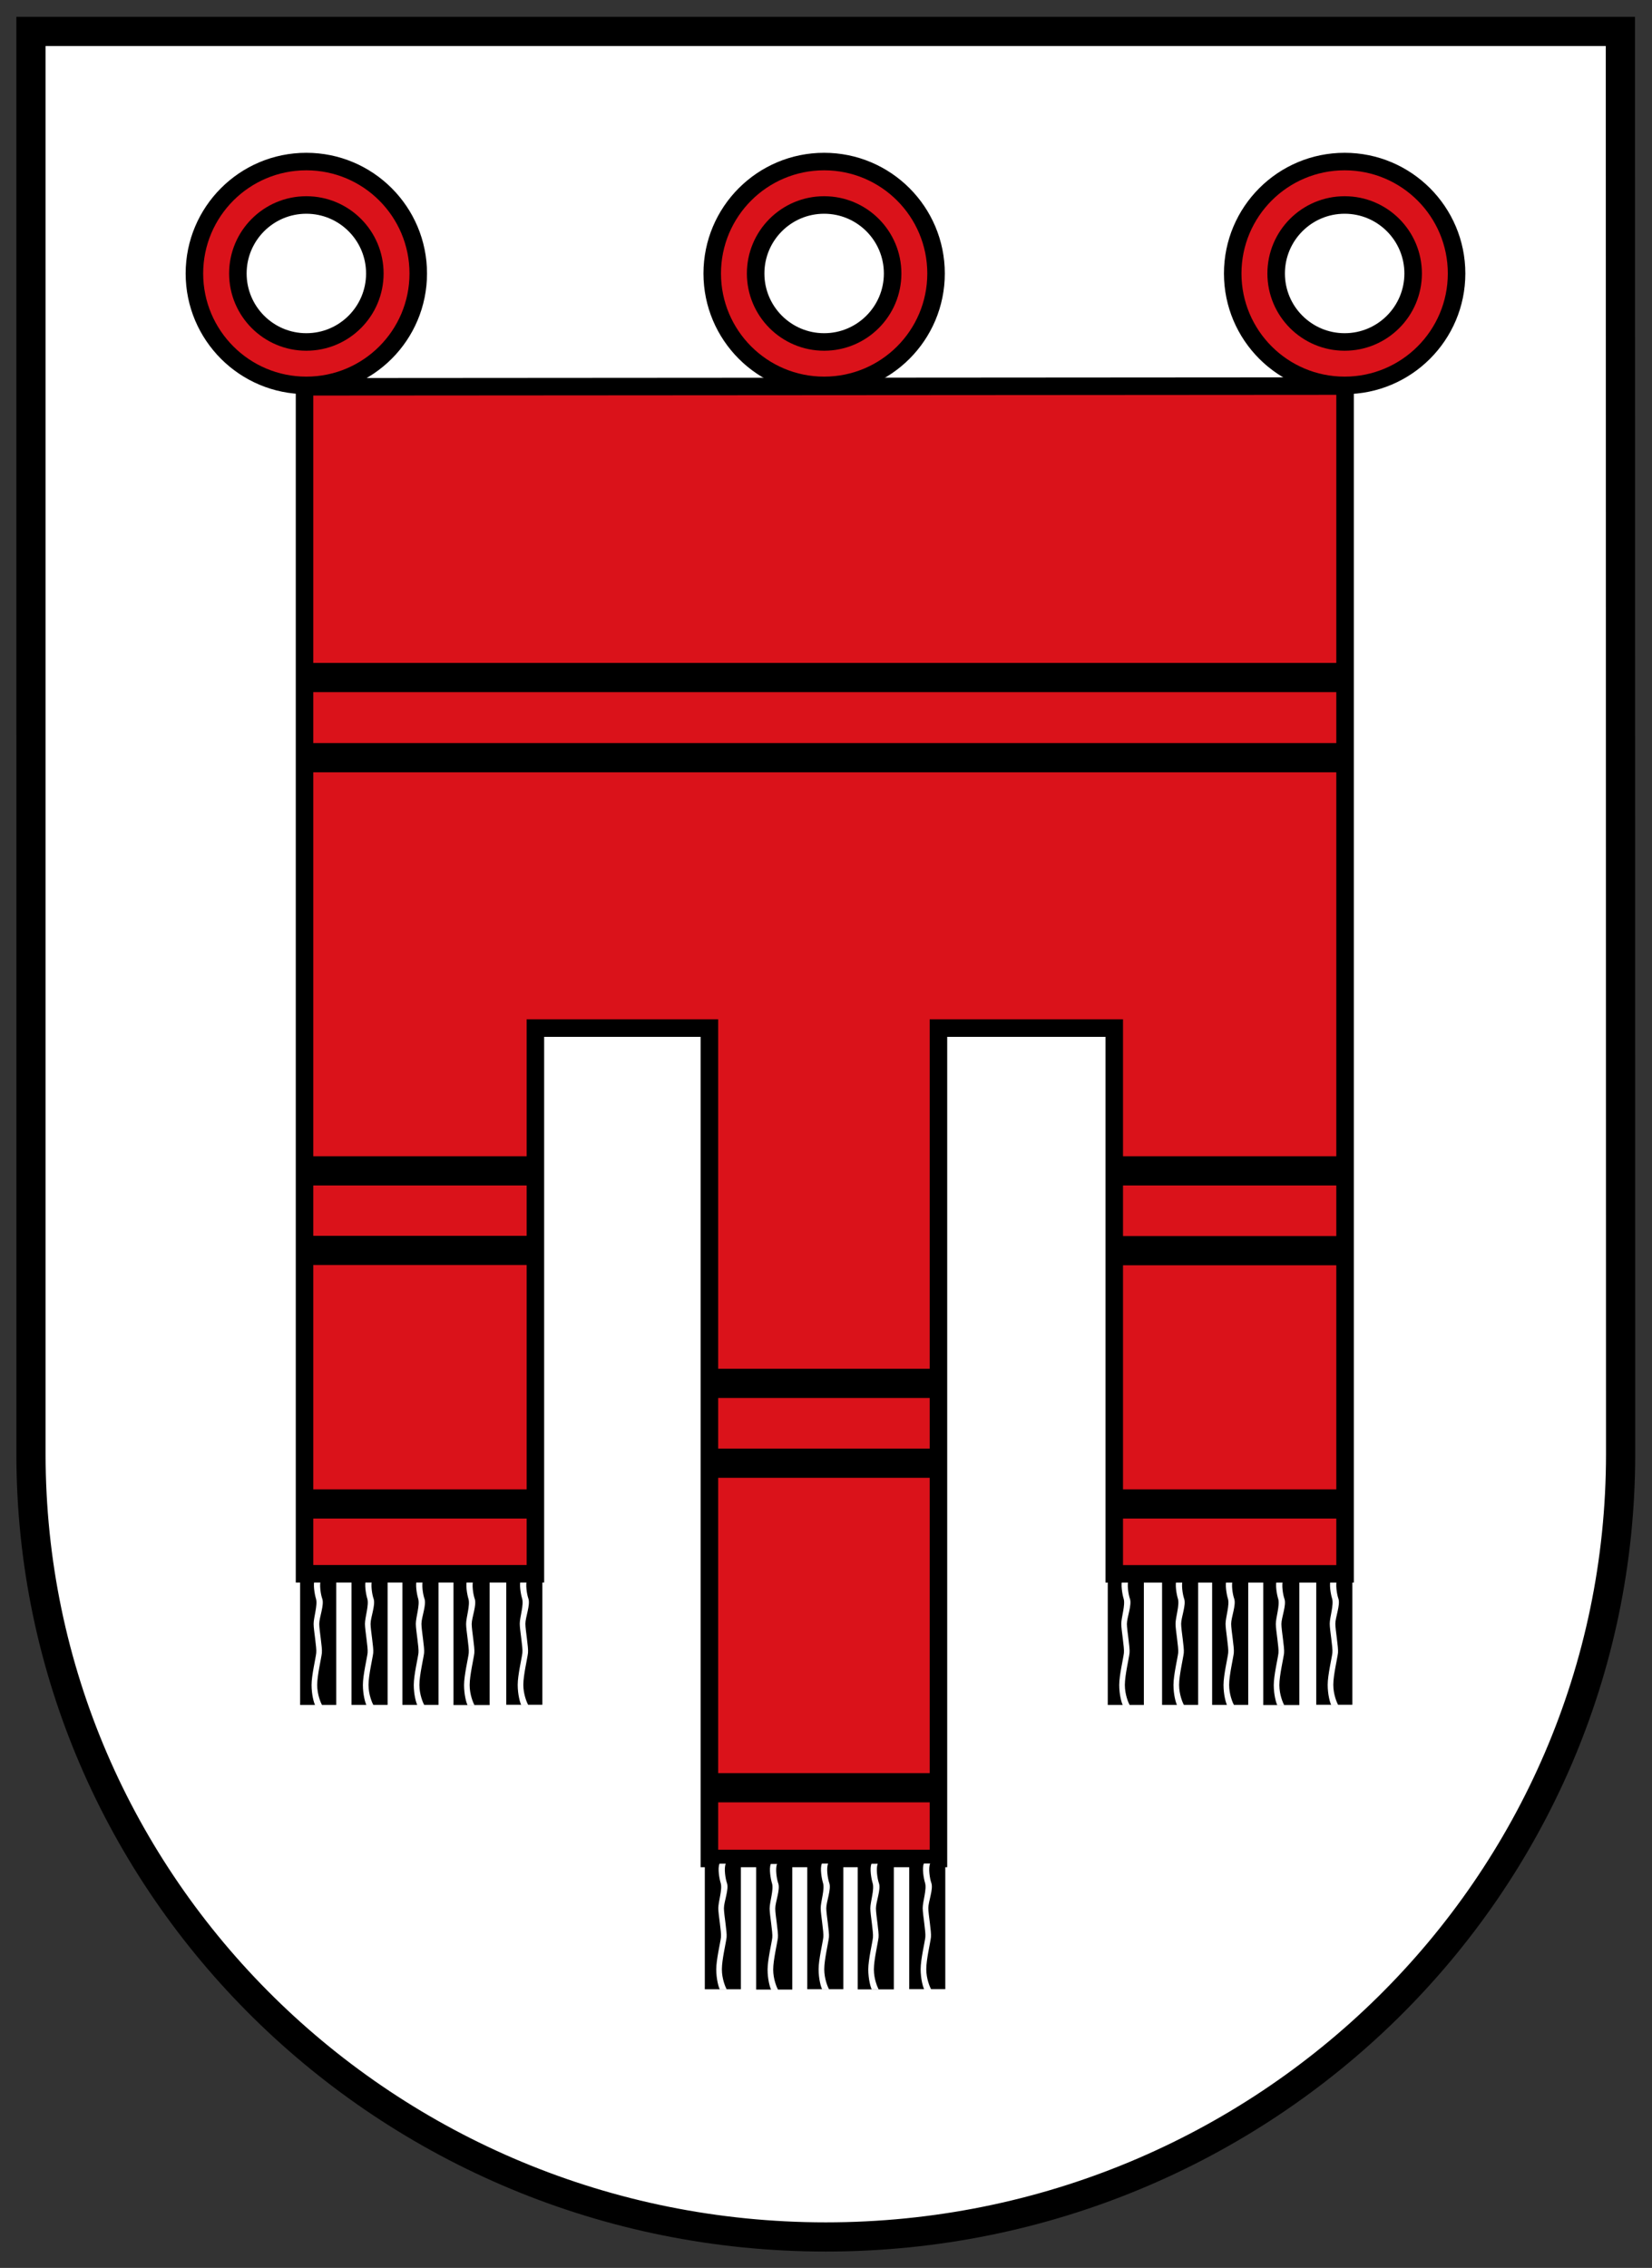
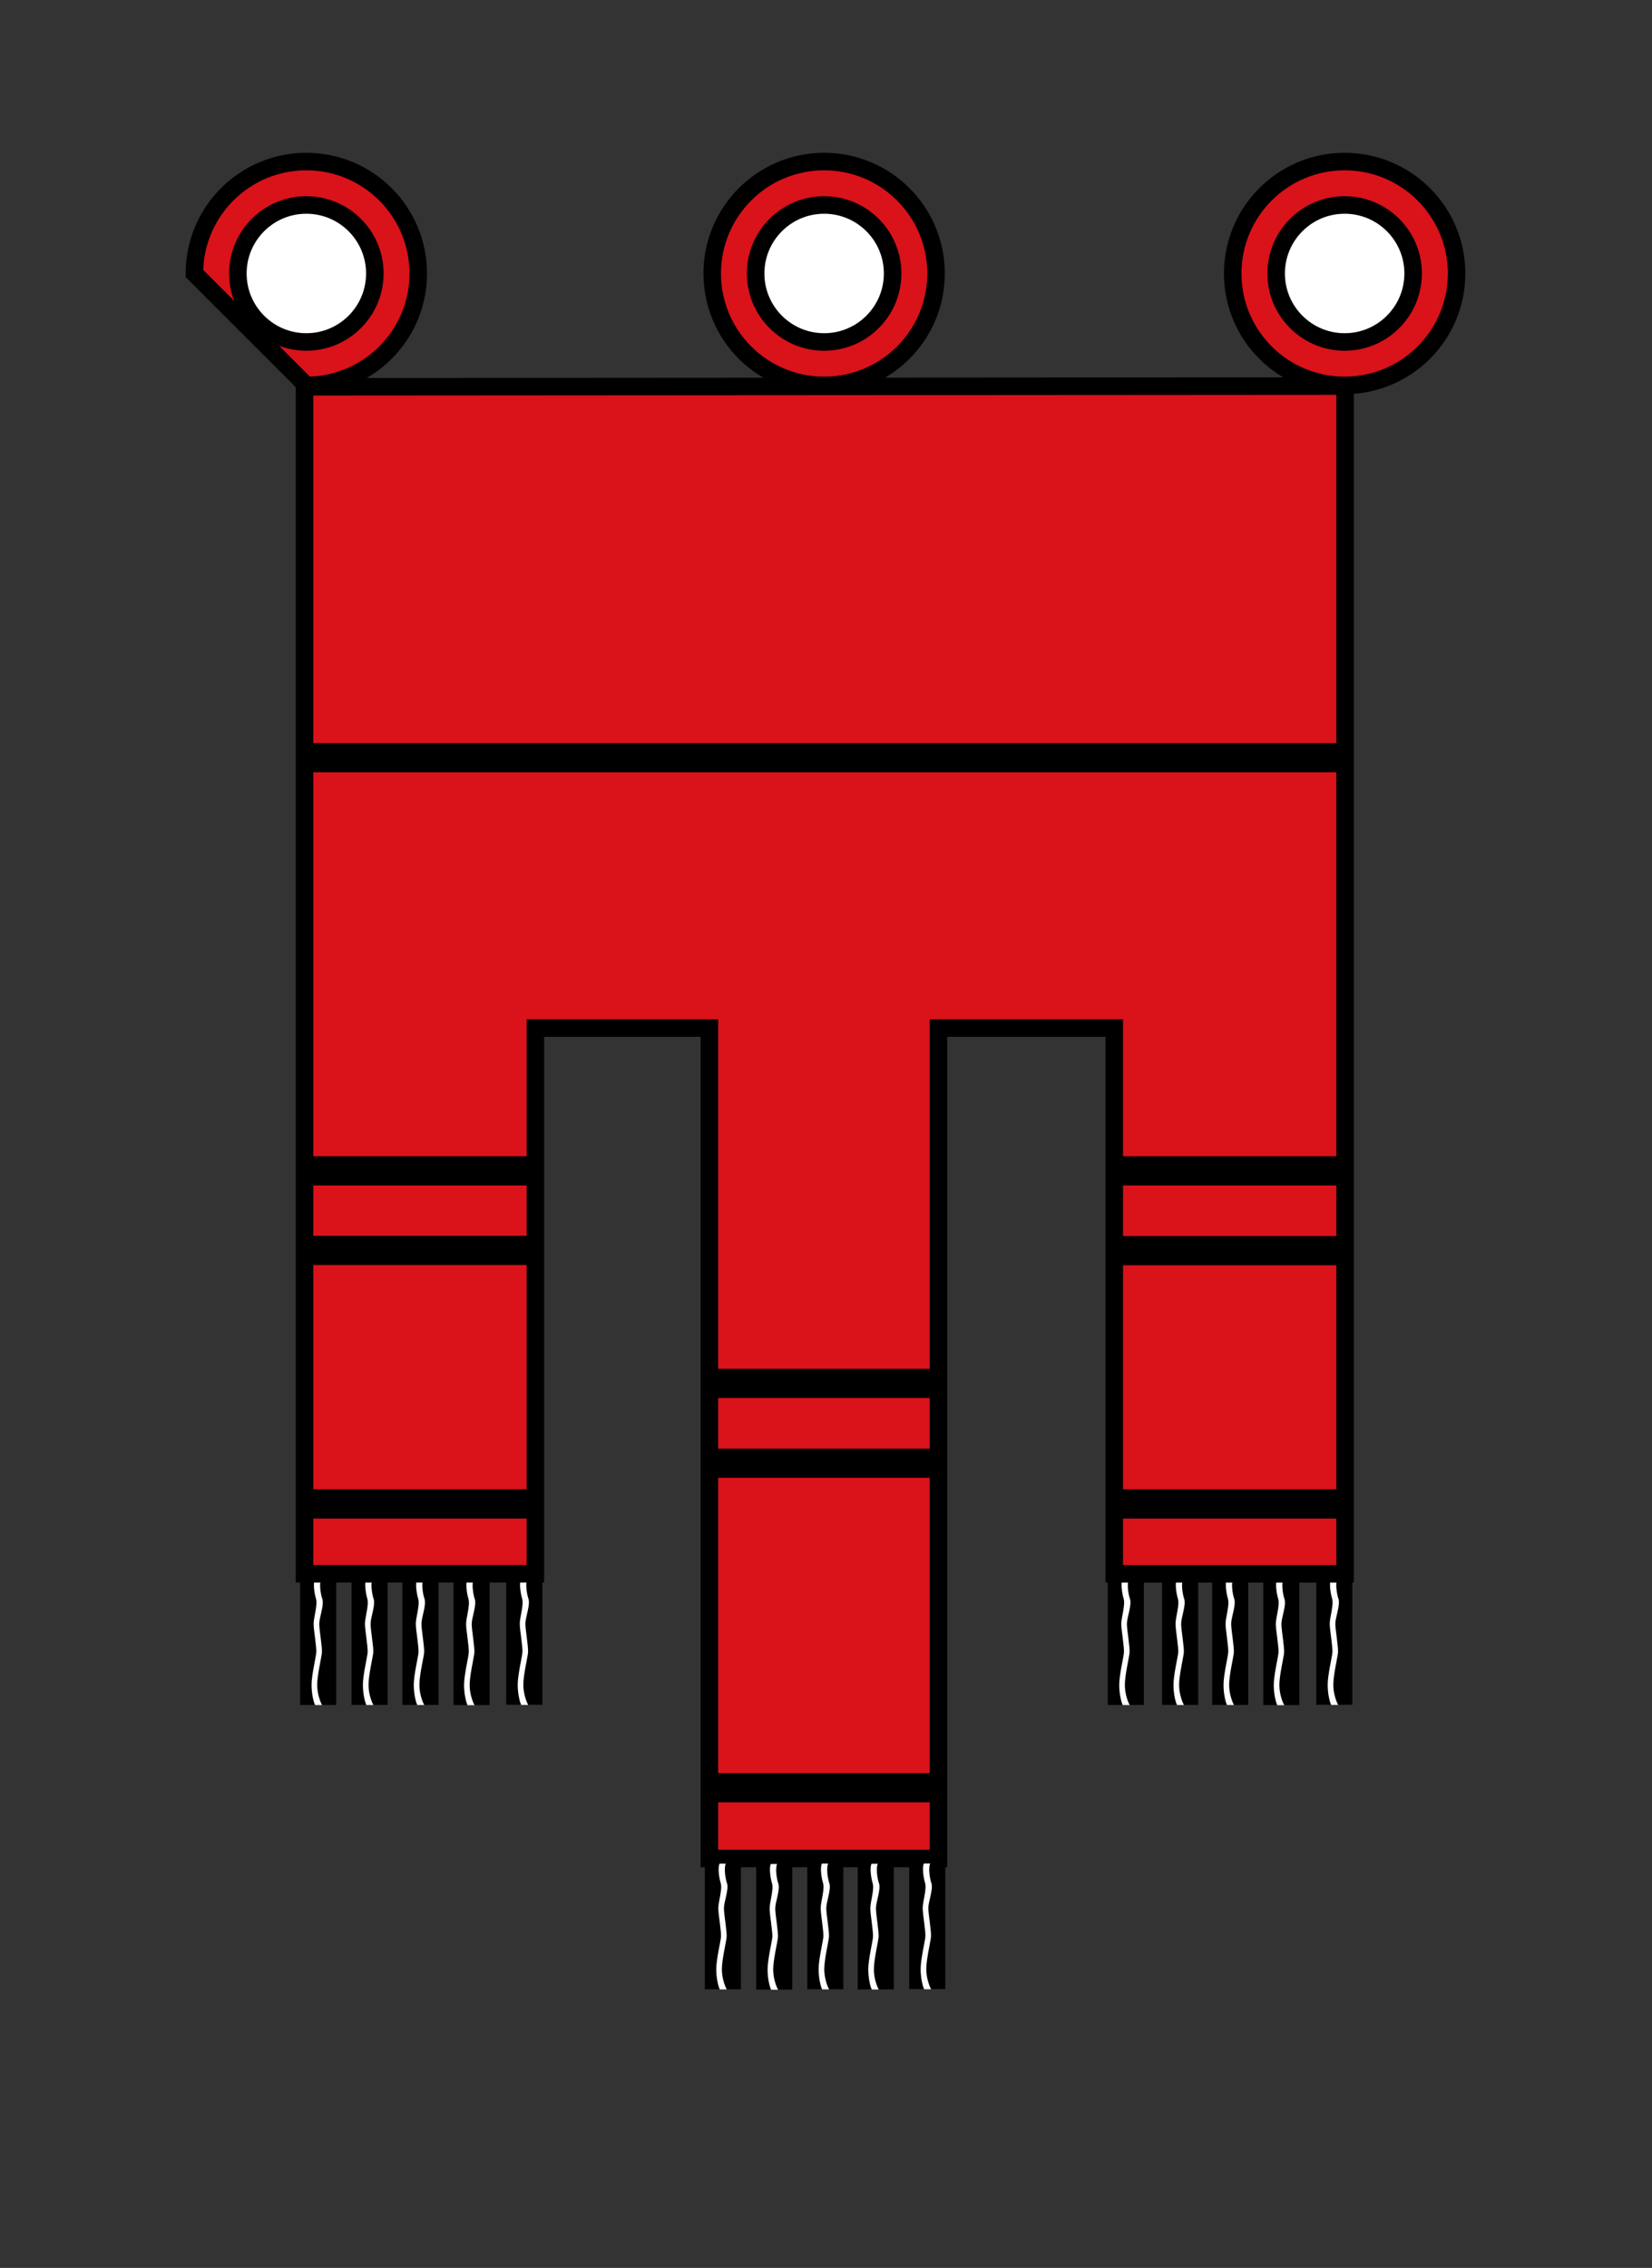
<svg xmlns="http://www.w3.org/2000/svg" height="686.372" width="500">
  <rect width="100%" height="100%" fill="#333333" stroke="none" />
  <clipPath id="a">
    <path d="m284.562 589.103h221.024v-292.569h-221.024z" />
  </clipPath>
  <clipPath id="b">
    <path d="m0 737.008h538.582v-737.008h-538.582z" />
  </clipPath>
  <clipPath id="c">
    <path d="m.5 737h539v-737h-539z" />
  </clipPath>
  <clipPath>
    <path d="m55.407 586.307h214.335v-291.443h-214.335z" />
  </clipPath>
  <g clip-path="url(#a)" transform="matrix(2.395 0 0 -2.395 -688.589 1395.972)">
    <g clip-path="url(#b)">
      <g clip-path="url(#c)">
-         <path d="m0 0c0-54.642 44.97-98.938 100.442-98.938 55.473 0 100.445 44.296 100.445 98.938l-.029 179.763h-200.86z" fill="#fff" stroke="#000" stroke-width="3.69" transform="translate(291.426 399.134)" />
        <path d="m325.439 367.424h4.56v15.892h-4.56z" />
        <path d="m0 0c-.149.271-.61 1.317-.61 2.542s.519 3.358.591 4.04c.077.683-.332 2.859-.332 3.678 0 .817.657 2.405.38 3.179-.183.499-.409 1.859-.149 2.45h-.793c-.259-.591-.009-1.941.149-2.45.24-.774-.298-2.362-.298-3.179 0-.819.409-2.995.332-3.678-.072-.682-.591-2.815-.591-4.04s.298-2.271.445-2.542z" fill="#fff" transform="translate(328.206 367.408)" />
        <path d="m331.93 367.432h4.564v15.889h-4.564z" />
        <path d="m0 0c-.149.274-.61 1.318-.61 2.543 0 1.229.519 3.362.596 4.041.072.681-.337 2.859-.337 3.679 0 .817.657 2.404.38 3.177-.183.498-.408 1.863-.149 2.451h-.793c-.259-.588-.01-1.941.149-2.451.24-.773-.298-2.36-.298-3.177 0-.82.409-2.998.337-3.679-.077-.679-.596-2.812-.596-4.041 0-1.225.298-2.269.445-2.543z" fill="#fff" transform="translate(334.692 367.413)" />
        <path d="m338.363 367.432h4.563v15.889h-4.563z" />
        <path d="m0 0c-.149.274-.61 1.318-.61 2.543 0 1.229.519 3.362.596 4.041.072.681-.337 2.859-.337 3.679 0 .817.657 2.404.38 3.177-.183.498-.409 1.863-.149 2.451h-.793c-.259-.588-.01-1.941.149-2.451.24-.773-.298-2.36-.298-3.177 0-.82.409-2.998.336-3.679-.076-.679-.595-2.812-.595-4.041 0-1.225.298-2.269.447-2.543z" fill="#fff" transform="translate(341.121 367.413)" />
        <path d="m351.488 367.447h4.561v15.889h-4.561z" />
        <path d="m0 0c-.147.274-.609 1.316-.609 2.543 0 1.225.519 3.359.591 4.039.076.683-.331 2.859-.331 3.678 0 .82.653 2.405.378 3.179-.181.499-.412 1.861-.148 2.452h-.792c-.26-.591-.011-1.943.147-2.452.242-.774-.296-2.359-.296-3.179 0-.819.408-2.995.331-3.678-.072-.68-.591-2.814-.591-4.039 0-1.227.297-2.269.442-2.543z" fill="#fff" transform="translate(354.255 367.427)" />
        <path d="m344.821 367.41h4.563v15.889h-4.563z" />
        <path d="m0 0c-.149.271-.61 1.316-.61 2.542 0 1.225.519 3.358.591 4.04.077.683-.332 2.859-.332 3.678 0 .816.658 2.405.38 3.179-.18.499-.409 1.859-.149 2.45h-.793c-.259-.591-.01-1.941.149-2.45.24-.774-.295-2.363-.295-3.179 0-.819.406-2.995.333-3.678-.073-.682-.592-2.815-.592-4.04 0-1.226.295-2.271.444-2.542z" fill="#fff" transform="translate(347.473 367.394)" />
        <path d="m427.504 367.424h4.56v15.892h-4.56z" />
        <path d="m0 0c-.154.271-.61 1.317-.61 2.542s.519 3.358.591 4.04c.077.683-.332 2.859-.332 3.678 0 .817.657 2.405.38 3.179-.183.499-.409 1.859-.149 2.45h-.793c-.259-.591-.009-1.941.149-2.45.24-.774-.298-2.362-.298-3.179 0-.819.409-2.995.332-3.678-.072-.682-.591-2.815-.591-4.04s.298-2.271.445-2.542z" fill="#fff" transform="translate(430.272 367.408)" />
        <path d="m434.366 367.432h4.56v15.889h-4.56z" />
        <path d="m0 0c-.146.274-.607 1.318-.607 2.543 0 1.229.519 3.362.593 4.041.076.681-.334 2.859-.334 3.679 0 .817.66 2.404.377 3.177-.178.498-.405 1.863-.146 2.451h-.793c-.258-.588-.013-1.941.151-2.451.238-.773-.298-2.36-.298-3.177 0-.82.407-2.998.335-3.679-.076-.679-.595-2.812-.595-4.041 0-1.225.298-2.269.447-2.543z" fill="#fff" transform="translate(437.124 367.413)" />
        <path d="m440.693 367.432h4.56v15.889h-4.56z" />
        <path d="m0 0c-.152.274-.609 1.318-.609 2.543 0 1.229.519 3.362.591 4.041.076.681-.336 2.859-.336 3.679 0 .817.658 2.404.383 3.177-.186.498-.412 1.863-.152 2.451h-.788c-.26-.588-.015-1.941.147-2.451.242-.773-.296-2.36-.296-3.177 0-.82.408-2.998.331-3.679-.072-.679-.591-2.812-.591-4.041 0-1.225.297-2.269.442-2.543z" fill="#fff" transform="translate(443.45 367.413)" />
        <path d="m453.849 367.447h4.563v15.889h-4.563z" />
        <path d="m0 0c-.146.274-.607 1.316-.607 2.543 0 1.225.519 3.359.593 4.039.072.683-.334 2.859-.334 3.678 0 .82.66 2.405.382 3.179-.18.499-.41 1.861-.151 2.452h-.793c-.259-.591-.012-1.943.151-2.452.24-.774-.298-2.359-.298-3.179 0-.819.407-2.995.335-3.678-.076-.68-.594-2.814-.594-4.039 0-1.227.293-2.269.446-2.543z" fill="#fff" transform="translate(456.611 367.427)" />
        <path d="m447.151 367.41h4.56v15.889h-4.56z" />
        <path d="m0 0c-.154.271-.615 1.316-.615 2.542 0 1.225.519 3.358.596 4.04.072.683-.337 2.859-.337 3.678 0 .816.662 2.405.38 3.179-.179.499-.408 1.859-.149 2.45h-.793c-.259-.591-.009-1.941.154-2.45.24-.774-.299-2.363-.299-3.179 0-.819.41-2.995.333-3.678-.074-.682-.593-2.815-.593-4.04 0-1.226.3-2.271.447-2.542z" fill="#fff" transform="translate(449.803 367.394)" />
        <path d="m0 0v-150.092h-29.169v68.962h-22.217v-104.93h-28.945v104.93h-21.99v-68.954h-29.174v149.994z" fill="#da121a" stroke="#000" stroke-width="2.214" transform="translate(457.491 534.083)" />
        <path d="m376.58 331.493h4.56v15.889h-4.56z" />
        <path d="m0 0c-.149.274-.61 1.316-.61 2.542s.524 3.36.596 4.042c.075.681-.337 2.859-.337 3.679 0 .817.658 2.404.383 3.176-.181.499-.412 1.861-.152 2.45h-.788c-.26-.589-.014-1.939.147-2.45.242-.772-.301-2.359-.301-3.176 0-.82.413-2.998.336-3.679-.076-.682-.595-2.816-.595-4.042s.301-2.268.447-2.542z" fill="#fff" transform="translate(379.347 331.474)" />
        <path d="m383.071 331.456h4.564v15.889h-4.564z" />
        <path d="m0 0c-.149.272-.61 1.316-.61 2.545 0 1.225.519 3.358.596 4.037.075.681-.337 2.862-.337 3.679s.658 2.407.38 3.181c-.183.496-.409 1.859-.149 2.45h-.793c-.254-.591-.009-1.941.152-2.45.237-.774-.301-2.364-.301-3.181s.409-2.998.337-3.679c-.077-.679-.596-2.812-.596-4.037 0-1.229.301-2.273.447-2.545z" fill="#fff" transform="translate(385.833 331.437)" />
        <path d="m389.527 331.5h4.561v15.889h-4.561z" />
        <path d="m0 0c-.147.272-.605 1.317-.605 2.545 0 1.225.519 3.358.591 4.041.073.679-.335 2.858-.335 3.675s.658 2.407.379 3.181c-.182.496-.408 1.859-.145 2.45h-.793c-.26-.591-.014-1.941.146-2.45.243-.774-.293-2.364-.293-3.181s.406-2.996.331-3.675c-.072-.683-.596-2.816-.596-4.041 0-1.228.298-2.273.447-2.545z" fill="#fff" transform="translate(392.28 331.48)" />
        <path d="m402.41 331.512h4.56v15.889h-4.56z" />
        <path d="m0 0c-.149.274-.61 1.318-.61 2.543 0 1.229.519 3.362.591 4.041.077.681-.332 2.859-.332 3.679 0 .817.657 2.404.38 3.177-.183.5-.409 1.863-.149 2.451h-.793c-.259-.588-.01-1.941.149-2.451.24-.773-.298-2.36-.298-3.177 0-.82.409-2.998.332-3.679-.072-.679-.591-2.812-.591-4.041 0-1.225.298-2.269.445-2.543z" fill="#fff" transform="translate(405.177 331.493)" />
        <path d="m395.904 331.479h4.563v15.889h-4.563z" />
        <path d="m0 0c-.149.274-.61 1.316-.61 2.542 0 1.225.519 3.358.591 4.042.077.681-.332 2.859-.332 3.679 0 .813.658 2.404.38 3.176-.18.499-.409 1.859-.149 2.45h-.793c-.259-.591-.01-1.941.149-2.45.24-.772-.295-2.363-.295-3.176 0-.82.406-2.998.332-3.679-.072-.684-.591-2.817-.591-4.042 0-1.226.295-2.268.444-2.542z" fill="#fff" transform="translate(398.556 331.46)" />
        <g stroke="#000">
-           <path d="m0 0c7.812 0 14.145 6.329 14.145 14.14 0 7.813-6.333 14.145-14.145 14.145s-14.142-6.332-14.142-14.145c0-7.811 6.33-14.14 14.142-14.14z" fill="#da121a" stroke-width="2.214" transform="translate(326.222 534.169)" />
+           <path d="m0 0c7.812 0 14.145 6.329 14.145 14.14 0 7.813-6.333 14.145-14.145 14.145s-14.142-6.332-14.142-14.145z" fill="#da121a" stroke-width="2.214" transform="translate(326.222 534.169)" />
          <path d="m0 0c4.784 0 8.658 3.877 8.658 8.653 0 4.781-3.874 8.658-8.658 8.658-4.776 0-8.65-3.877-8.65-8.658 0-4.776 3.874-8.653 8.65-8.653z" fill="#fff" stroke-width="2.214" transform="translate(326.222 539.656)" />
          <path d="m0 0c7.808 0 14.145 6.329 14.145 14.14 0 7.813-6.337 14.145-14.145 14.145-7.812 0-14.145-6.332-14.145-14.145 0-7.811 6.333-14.14 14.145-14.14z" fill="#da121a" stroke-width="2.214" transform="translate(457.438 534.169)" />
          <path d="m0 0c4.779 0 8.656 3.877 8.656 8.653 0 4.781-3.877 8.658-8.656 8.658-4.781 0-8.655-3.877-8.655-8.658 0-4.776 3.874-8.653 8.655-8.653z" fill="#fff" stroke-width="2.214" transform="translate(457.438 539.656)" />
          <path d="m0 0c7.812 0 14.142 6.329 14.142 14.14 0 7.813-6.33 14.145-14.142 14.145s-14.143-6.332-14.143-14.145c0-7.811 6.331-14.14 14.143-14.14z" fill="#da121a" stroke-width="2.214" transform="translate(391.66 534.169)" />
          <path d="m0 0c4.777 0 8.655 3.877 8.655 8.653 0 4.781-3.878 8.658-8.655 8.658-4.779 0-8.656-3.877-8.656-8.658 0-4.776 3.877-8.653 8.656-8.653z" fill="#fff" stroke-width="2.214" transform="translate(391.66 539.656)" />
          <g fill="none" stroke-width="3.69" transform="translate(326.164 424.859)">
            <path d="m0 0h29.241" />
            <g transform="translate(-.053 10.055)">
              <path d="m0 0h29.24" />
              <g transform="translate(102.422 -10.085)">
                <path d="m0 0h29.241" />
                <g transform="translate(-.111 10.085)">
                  <path d="m0 0h29.24" />
                  <g transform="translate(-50.983 -36.943)">
                    <path d="m0 0h28.266" />
                    <g transform="translate(.21 10.087)">
                      <path d="m0 0h28.684" />
                      <g transform="translate(-.162 -51.098)">
                        <path d="m0 0h28.218" />
                        <g transform="translate(50.973 35.861)">
                          <path d="m0 0h29.241" />
                          <g transform="translate(-102.369)">
                            <path d="m0 0h29.241" />
                            <g transform="translate(.062 94.303)">
                              <path d="m0 0h131.644" />
-                               <path d="m0 0h131.461" transform="translate(.183 10.127)" />
                            </g>
                          </g>
                        </g>
                      </g>
                    </g>
                  </g>
                </g>
              </g>
            </g>
          </g>
        </g>
      </g>
    </g>
  </g>
</svg>